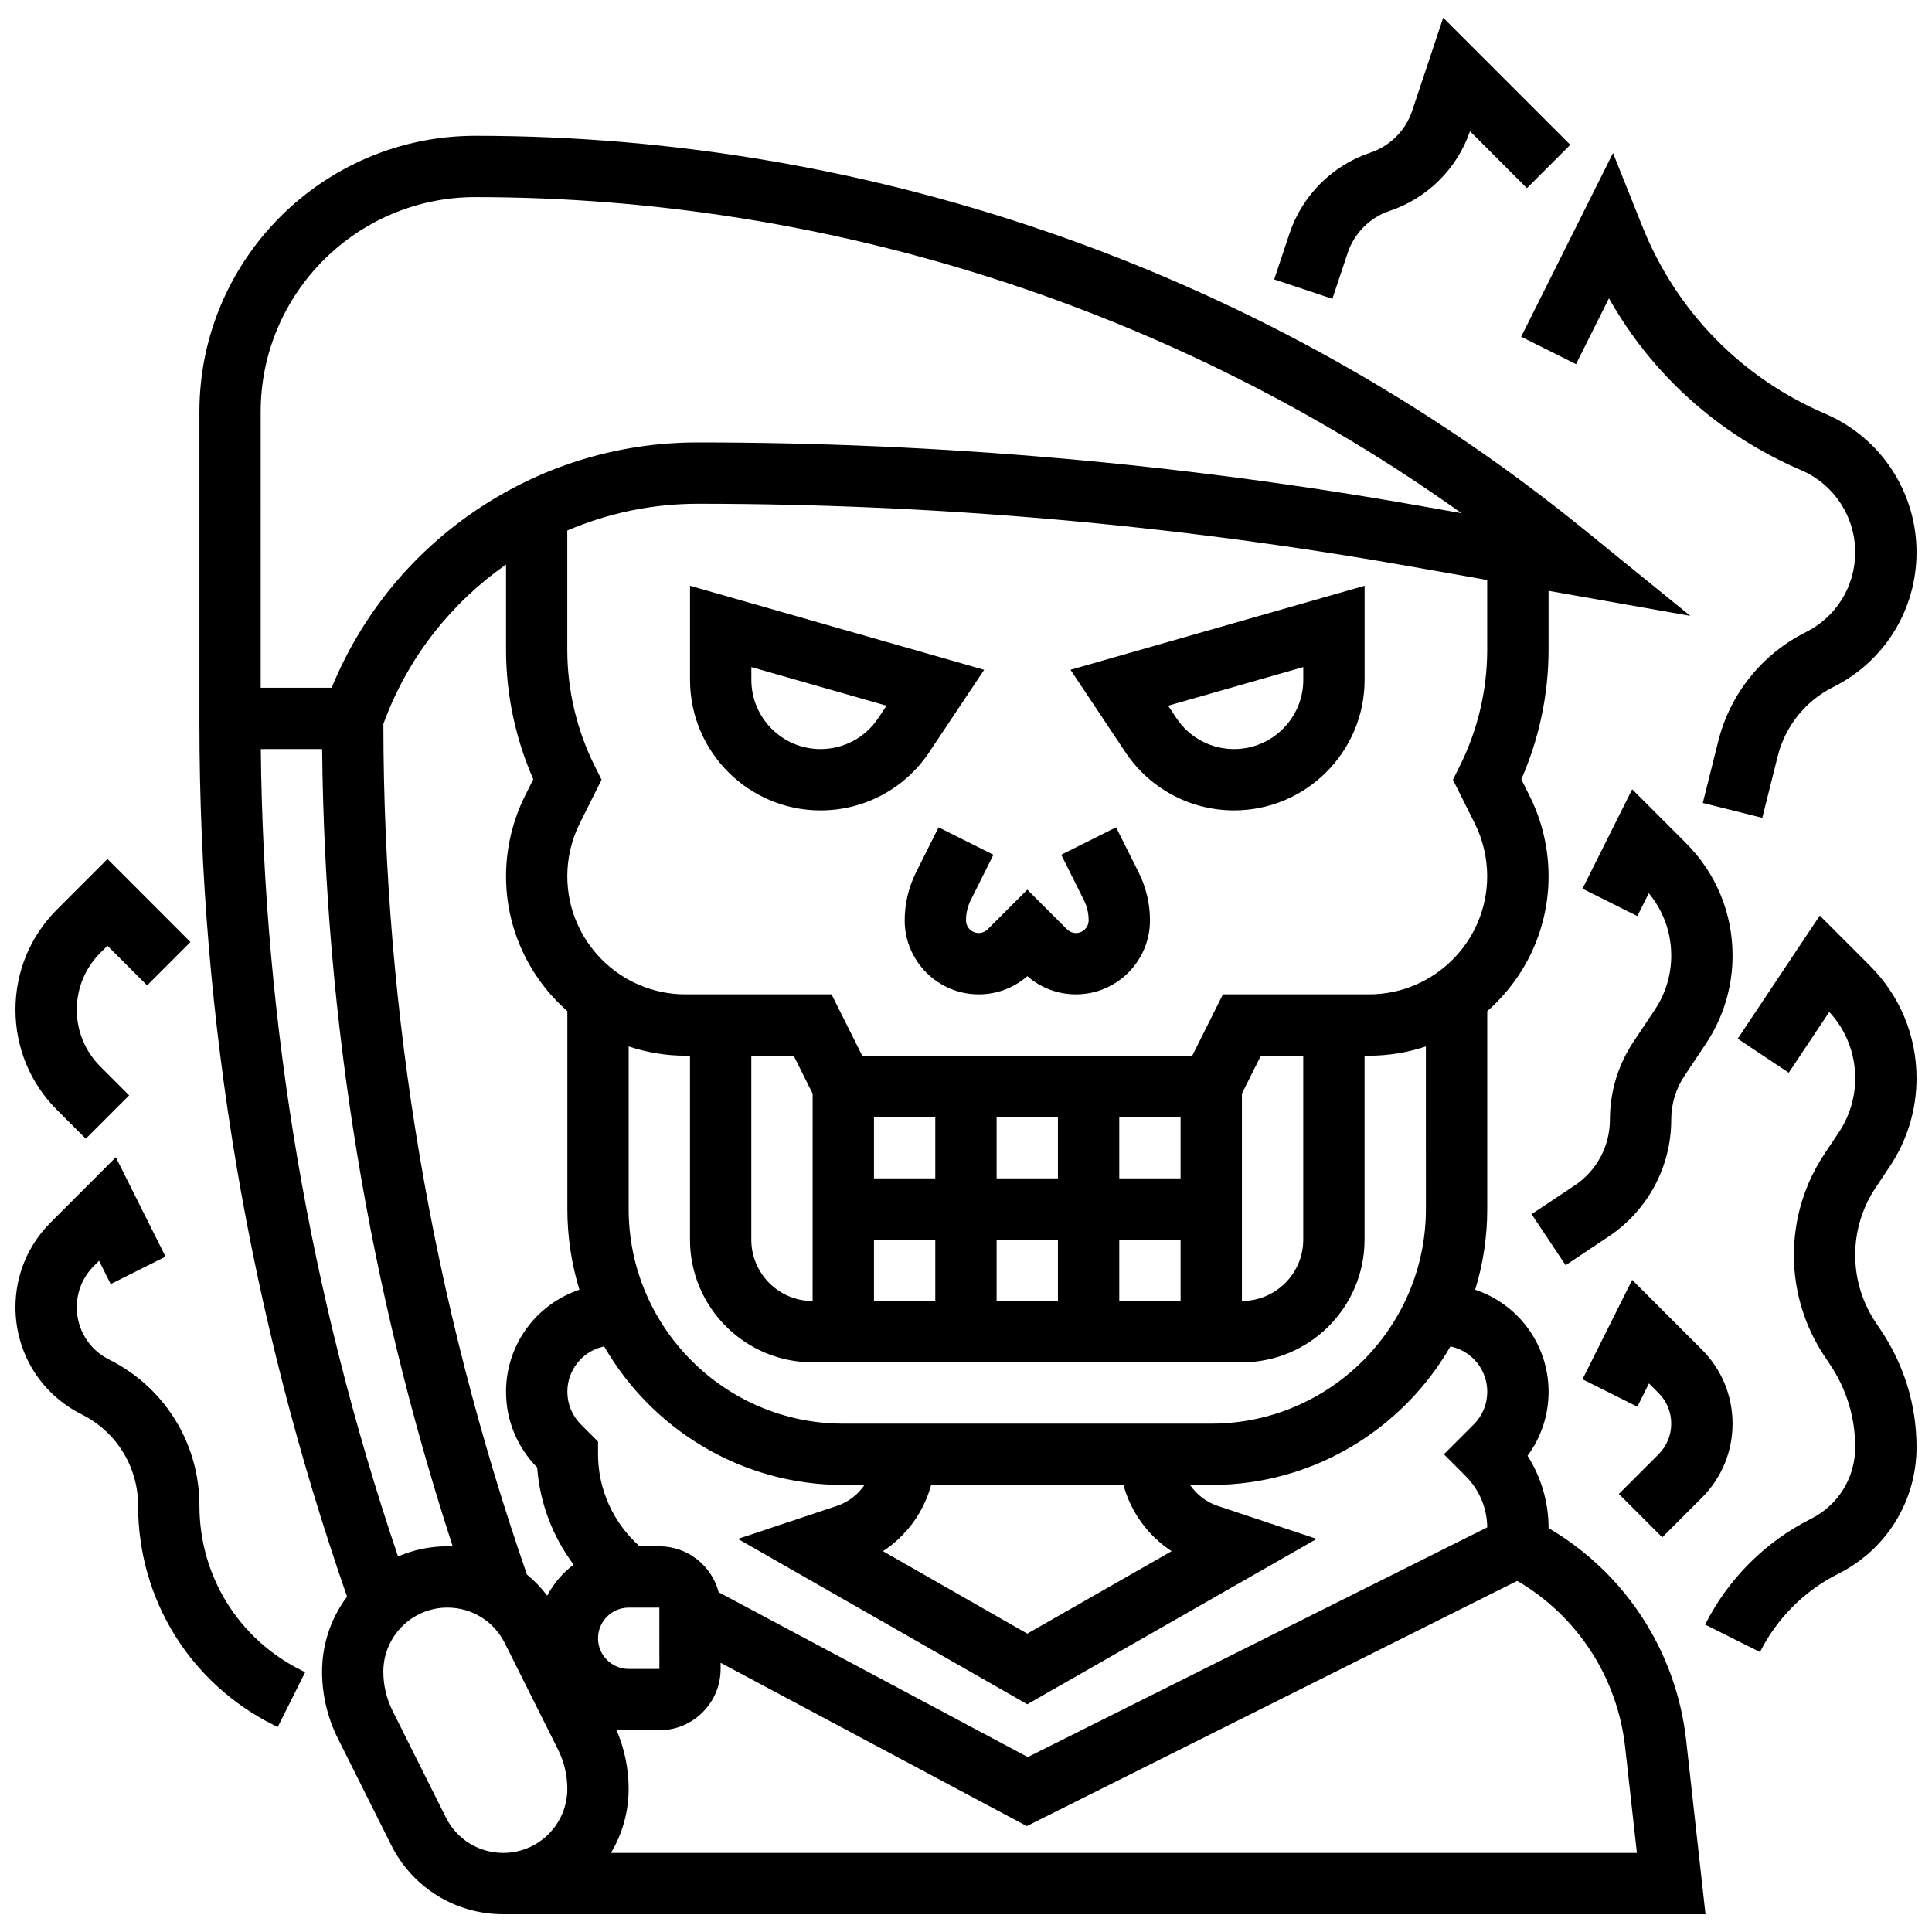
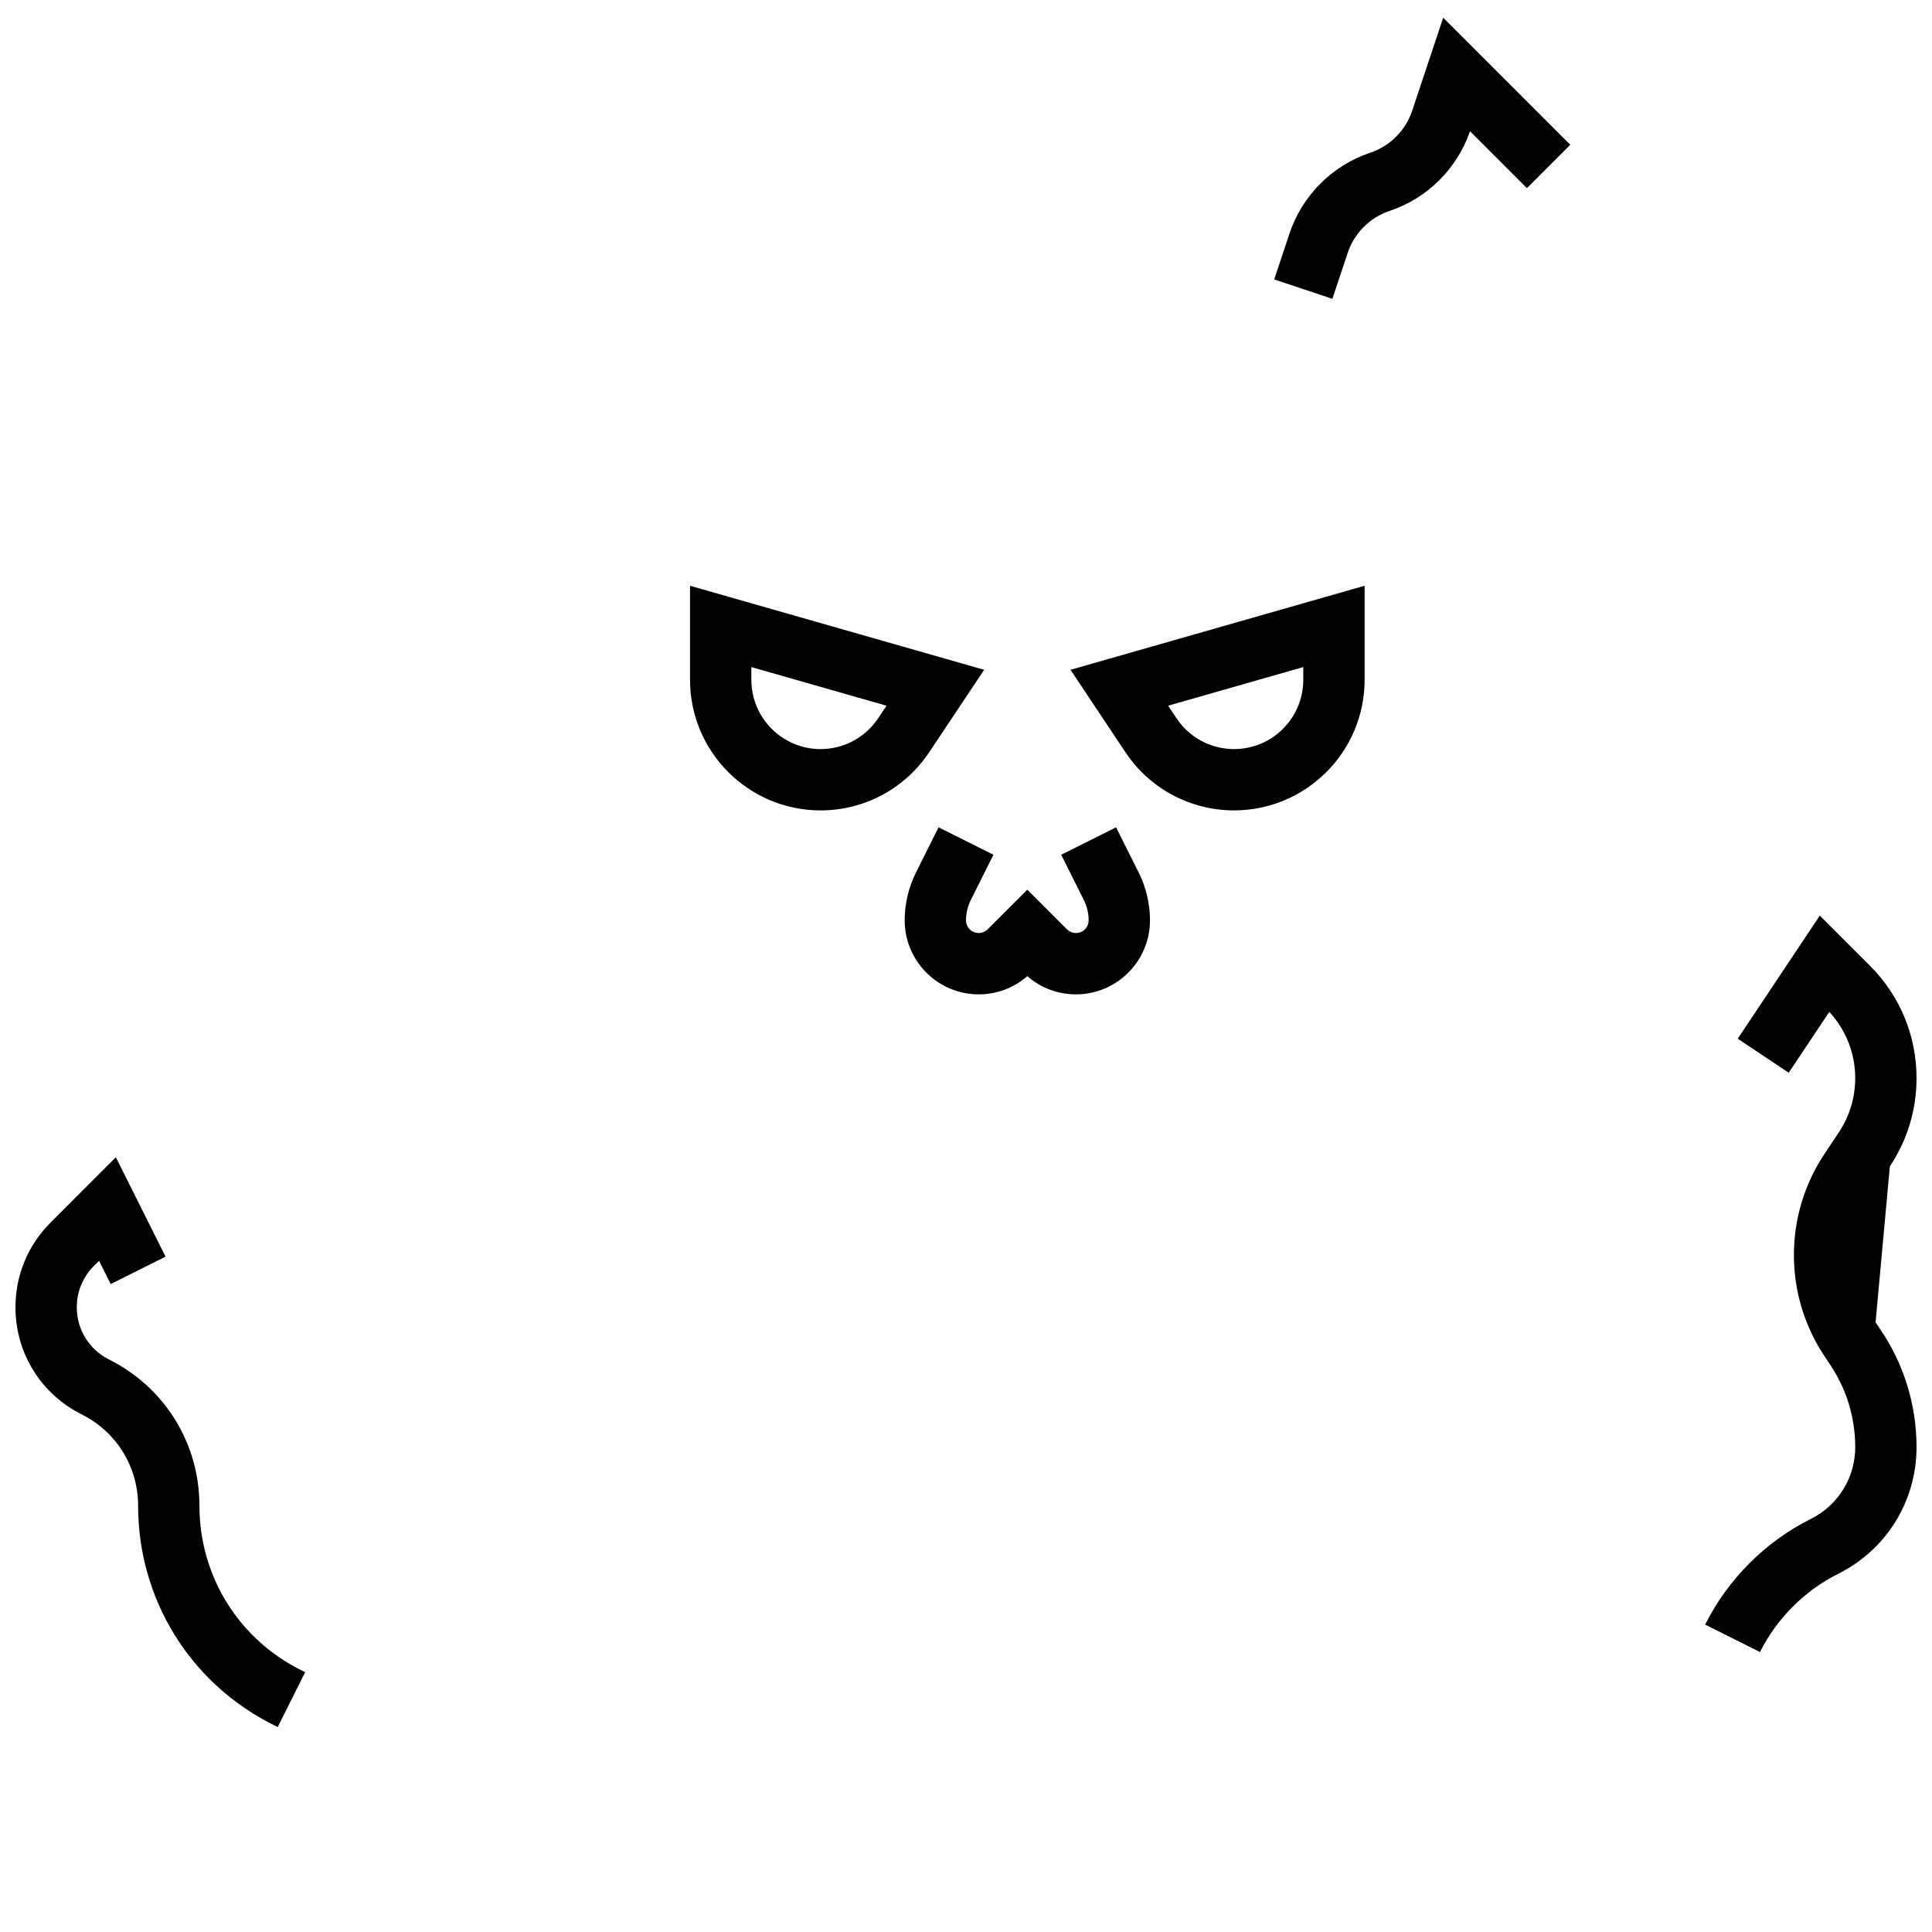
<svg xmlns="http://www.w3.org/2000/svg" width="800px" height="800px" version="1.1" viewBox="144 144 512 512">
  <defs>
    <clipPath id="f">
      <path d="m196 179h400v472.9h-400z" />
    </clipPath>
    <clipPath id="e">
      <path d="m148.09 371h46.906v75h-46.906z" />
    </clipPath>
    <clipPath id="d">
      <path d="m148.09 450h76.906v152h-76.906z" />
    </clipPath>
    <clipPath id="c">
      <path d="m595 386h56.902v196h-56.902z" />
    </clipPath>
    <clipPath id="b">
-       <path d="m547 184h104.9v177h-104.9z" />
-     </clipPath>
+       </clipPath>
    <clipPath id="a">
      <path d="m481 148.09h80v75.906h-80z" />
    </clipPath>
  </defs>
  <path d="m442.26 343.36c6.43 9.645 17.191 15.402 28.781 15.402 19.074 0 34.594-15.516 34.594-34.594v-24.938l-77.941 22.27zm47.121-22.578v3.391c0 10.113-8.227 18.34-18.34 18.34-6.144 0-11.852-3.055-15.258-8.168l-2.219-3.328z" />
  <path d="m390.24 343.36 14.57-21.855-77.945-22.27v24.938c0 19.074 15.516 34.594 34.594 34.594 11.59 0 22.352-5.758 28.781-15.406zm-13.523-9.012c-3.41 5.113-9.113 8.168-15.258 8.168-10.113 0-18.34-8.227-18.34-18.34v-3.391l35.82 10.234z" />
  <path d="m439.77 363.25-14.535 7.269 5.996 11.996c0.832 1.664 1.27 3.523 1.27 5.383 0 1.855-1.508 3.363-3.363 3.363-0.887 0-1.754-0.359-2.379-0.984l-10.508-10.504-10.508 10.504c-0.625 0.625-1.496 0.984-2.379 0.984-1.855 0-3.363-1.508-3.363-3.363 0-1.859 0.441-3.719 1.27-5.383l5.996-11.996-14.535-7.269-5.996 11.996c-1.953 3.91-2.984 8.281-2.984 12.652 0 10.816 8.801 19.617 19.617 19.617 4.789 0 9.312-1.703 12.887-4.824 3.574 3.121 8.098 4.824 12.887 4.824 10.816 0 19.617-8.801 19.617-19.617 0-4.371-1.031-8.742-2.984-12.652z" />
  <g clip-path="url(#f)">
-     <path d="m554.39 548.96c-0.012-6.894-1.957-13.492-5.578-19.172 3.621-4.879 5.578-10.77 5.578-16.957 0-12.359-7.894-23.172-19.453-27.035 2.074-6.769 3.199-13.953 3.199-21.395v-52.438c9.953-8.727 16.25-21.516 16.25-35.762 0-7.348-1.738-14.703-5.023-21.273l-2.203-4.402c4.734-10.77 7.223-22.547 7.223-34.309v-15.641l37.562 6.629-28.195-22.906c-82.773-67.266-187.1-104.31-293.77-104.31-40.324 0-73.133 32.809-73.133 73.133v82.344c0 79.09 13.168 157 39.125 231.66-4.156 5.551-6.621 12.438-6.621 19.887 0 6.09 1.441 12.191 4.164 17.641l14.133 28.262c5.664 11.332 17.055 18.375 29.727 18.375h318.6l-5.117-46.039c-2.629-23.66-16.137-44.355-36.469-56.293zm-25.547-48.035c5.473 1.367 9.297 6.266 9.297 11.906 0 3.277-1.277 6.363-3.598 8.68l-7.894 7.894 5.746 5.746c3.644 3.644 5.68 8.469 5.742 13.609l-121.77 60.883-81.918-43.688c-1.816-6.988-8.164-12.172-15.711-12.172h-5.227c-6.941-6.129-11.023-15.055-11.023-24.379v-3.363l-4.531-4.531c-2.32-2.316-3.598-5.402-3.598-8.68 0-5.641 3.824-10.539 9.297-11.906l0.453-0.113c12.641 21.922 36.309 36.723 63.383 36.723h5.613c-1.734 2.543-4.273 4.531-7.348 5.555l-26.199 8.734 76.688 43.824 76.691-43.824-26.199-8.734c-3.074-1.023-5.613-3.012-7.348-5.555h5.613c27.074 0 50.742-14.801 63.383-36.723zm-245.2 60.352c-25.199-72.668-38-148.49-38.043-225.43l0.324-0.863c6.391-17.051 17.812-31.32 32.18-41.383v22.605c0 11.762 2.488 23.535 7.223 34.309l-2.203 4.402c-3.281 6.574-5.019 13.934-5.019 21.281 0 14.242 6.301 27.035 16.25 35.762v52.438c0 7.441 1.125 14.625 3.199 21.395-11.555 3.867-19.449 14.676-19.449 27.035 0 7.57 2.93 14.691 8.254 20.07 0.68 9.359 4.094 18.312 9.656 25.75-2.902 2.18-5.305 4.992-7 8.227-1.586-2.09-3.383-3.969-5.371-5.602zm18.84 16.887c0-4.481 3.644-8.125 8.125-8.125h8.125l0.012 16.25h-0.012-8.125c-4.481 0.004-8.125-3.644-8.125-8.125zm139.24-40.629c1.973 7.203 6.512 13.453 12.766 17.543l-38.246 21.855-38.246-21.855c6.258-4.09 10.793-10.34 12.766-17.543zm80.156-73.133c0 31.363-25.516 56.883-56.883 56.883h-97.512c-31.363 0-56.883-25.516-56.883-56.883v-43.09c4.738 1.586 9.801 2.461 15.066 2.461h1.188v48.754c0 17.922 14.582 32.504 32.504 32.504h113.76c17.922 0 32.504-14.582 32.504-32.504v-48.754h1.184c5.266 0 10.328-0.871 15.066-2.461zm-146.27 8.125h16.25v16.25h-16.25zm32.504 0h16.25v16.25h-16.25zm32.504 0h16.25v16.25h-16.25zm32.504-38.711 5.023-10.043 11.227-0.004v48.754c0 8.961-7.293 16.25-16.25 16.25zm-16.254 22.461h-16.25v-16.25h16.25zm-32.504 0h-16.25v-16.25h16.25zm-32.504 0h-16.25v-16.25h16.25zm-32.504 32.504c-8.961 0-16.25-7.293-16.25-16.25v-48.754h11.23l5.023 10.043zm178.77-172.57c0 10.633-2.516 21.277-7.269 30.789l-1.816 3.633 5.777 11.559c2.164 4.324 3.305 9.168 3.305 14.004 0 17.27-14.051 31.32-31.32 31.32h-38.711l-8.125 16.25h-87.469l-8.125-16.25h-38.711c-17.27 0-31.32-14.051-31.32-31.32 0-4.84 1.145-9.68 3.305-14.004l5.777-11.559-1.816-3.633c-4.754-9.512-7.269-20.156-7.269-30.789v-31.621c10.738-4.574 22.441-7.09 34.516-7.09 62.898 0 126.2 5.543 188.13 16.473l21.141 3.731zm-325.04-63.09c0-31.363 25.516-56.883 56.883-56.883 93.617 0 185.38 29.57 261.33 83.754l-11.477-2.023c-62.871-11.094-127.12-16.719-190.96-16.719-21.445 0-42.094 6.457-59.719 18.672-16.73 11.598-29.547 27.57-37.246 46.336h-18.809zm16.285 89.387c0.711 71.977 12.344 142.95 34.613 211.32-0.469-0.02-0.938-0.047-1.41-0.047-4.644 0-9.07 0.961-13.09 2.691-23.398-69.098-35.625-140.99-36.363-213.96zm32.797 283.14-14.129-28.262c-1.602-3.203-2.449-6.789-2.449-10.371 0-9.367 7.617-16.984 16.984-16.984 6.477 0 12.297 3.598 15.191 9.391l14.133 28.262c1.602 3.203 2.449 6.789 2.449 10.371 0 9.367-7.617 16.984-16.984 16.984-6.481 0-12.297-3.598-15.195-9.391zm43.746 9.391c2.969-4.973 4.684-10.781 4.684-16.984 0-5.394-1.133-10.797-3.285-15.746 1.074 0.145 2.172 0.227 3.285 0.227h8.125c8.961 0 16.25-7.293 16.25-16.25v-1.625l81.141 43.273 129.98-64.992c15.945 9.348 26.535 25.559 28.594 44.105l3.109 27.992z" />
-   </g>
+     </g>
  <g clip-path="url(#e)">
-     <path d="m166.73 445.77 11.492-11.492-7.633-7.633c-4.023-4.023-6.242-9.371-6.242-15.062 0-5.688 2.215-11.039 6.238-15.062l1.891-1.887 10.504 10.508 11.492-11.492-21.996-22-13.379 13.379c-7.094 7.094-11 16.523-11 26.555s3.906 19.461 11 26.555z" />
-   </g>
+     </g>
  <g clip-path="url(#d)">
    <path d="m196.85 543.03c0-16.508-9.172-31.352-23.941-38.738-5.281-2.641-8.562-7.949-8.562-13.855 0-4.137 1.609-8.027 4.539-10.953l1.363-1.363 3.082 6.168 14.535-7.269-13.168-26.336-17.305 17.312c-5.996 5.992-9.297 13.965-9.297 22.441 0 12.102 6.723 22.98 17.547 28.391 9.227 4.617 14.957 13.891 14.957 24.203 0 24.773 13.762 47.043 35.918 58.117l1.078 0.539 7.273-14.535-1.078-0.539c-16.617-8.309-26.941-25.004-26.941-43.582z" />
  </g>
  <g clip-path="url(#c)">
-     <path d="m644.83 453.1c4.629-6.941 7.074-15.023 7.074-23.367 0-11.254-4.383-21.832-12.336-29.789l-13.305-13.301-21.75 32.625 13.523 9.016 10.742-16.113c4.441 4.797 6.875 10.992 6.875 17.562 0 5.125-1.504 10.09-4.344 14.352l-3.781 5.672c-5.316 7.977-8.125 17.254-8.125 26.84s2.812 18.863 8.125 26.84l1.539 2.309c4.309 6.465 6.586 13.984 6.586 21.754 0 8.109-4.508 15.402-11.762 19.027-12.043 6.019-21.988 15.969-28.012 28.012l14.535 7.269c4.461-8.918 11.828-16.285 20.746-20.746 12.793-6.402 20.742-19.262 20.742-33.566 0-10.984-3.223-21.625-9.316-30.77l-1.539-2.309c-3.531-5.297-5.398-11.457-5.398-17.824 0-6.363 1.867-12.527 5.398-17.824z" />
+     <path d="m644.83 453.1c4.629-6.941 7.074-15.023 7.074-23.367 0-11.254-4.383-21.832-12.336-29.789l-13.305-13.301-21.75 32.625 13.523 9.016 10.742-16.113c4.441 4.797 6.875 10.992 6.875 17.562 0 5.125-1.504 10.09-4.344 14.352l-3.781 5.672c-5.316 7.977-8.125 17.254-8.125 26.84s2.812 18.863 8.125 26.84l1.539 2.309c4.309 6.465 6.586 13.984 6.586 21.754 0 8.109-4.508 15.402-11.762 19.027-12.043 6.019-21.988 15.969-28.012 28.012l14.535 7.269c4.461-8.918 11.828-16.285 20.746-20.746 12.793-6.402 20.742-19.262 20.742-33.566 0-10.984-3.223-21.625-9.316-30.77l-1.539-2.309z" />
  </g>
-   <path d="m590.81 367.44-14.266-14.266-13.168 26.336 14.535 7.269 3.031-6.066c3.856 4.633 5.953 10.414 5.953 16.516 0 5.125-1.504 10.09-4.344 14.352l-5.656 8.484c-4.09 6.133-6.25 13.273-6.25 20.645 0 7.027-3.492 13.547-9.336 17.445l-11.422 7.613 9.016 13.523 11.422-7.613c10.375-6.922 16.57-18.496 16.57-30.969 0-4.152 1.219-8.176 3.523-11.629l5.656-8.484c4.629-6.941 7.074-15.023 7.074-23.367 0-11.254-4.383-21.832-12.34-29.789z" />
-   <path d="m573.02 539.91 11.492 11.492 10.508-10.504c5.238-5.238 8.125-12.207 8.125-19.617s-2.887-14.379-8.125-19.617l-18.477-18.477-13.168 26.336 14.535 7.269 3.082-6.168 2.535 2.535c2.172 2.172 3.367 5.055 3.367 8.125 0 3.07-1.195 5.957-3.367 8.125z" />
  <g clip-path="url(#b)">
    <path d="m561.66 240.51 8.73-17.461c11.449 20.293 29.129 36.203 50.906 45.539 8.719 3.738 14.352 12.281 14.352 21.766 0 9.027-5.016 17.145-13.09 21.18-11.605 5.805-20.07 16.352-23.215 28.945l-4.082 16.316 15.766 3.941 4.082-16.316c1.996-7.981 7.359-14.672 14.719-18.348 13.617-6.809 22.074-20.496 22.074-35.719 0-15.996-9.5-30.402-24.203-36.703-22.254-9.539-39.465-27.172-48.457-49.652l-7.777-19.445-24.344 48.688z" />
  </g>
  <g clip-path="url(#a)">
    <path d="m501.16 211c1.738-5.219 5.894-9.375 11.109-11.109 9.953-3.316 17.891-11.195 21.297-21.109l15.082 15.082 11.492-11.492-33.676-33.676-8.223 24.664c-1.738 5.219-5.894 9.375-11.109 11.109-10.047 3.348-18.043 11.348-21.395 21.391l-4.062 12.188 15.418 5.141z" />
  </g>
</svg>